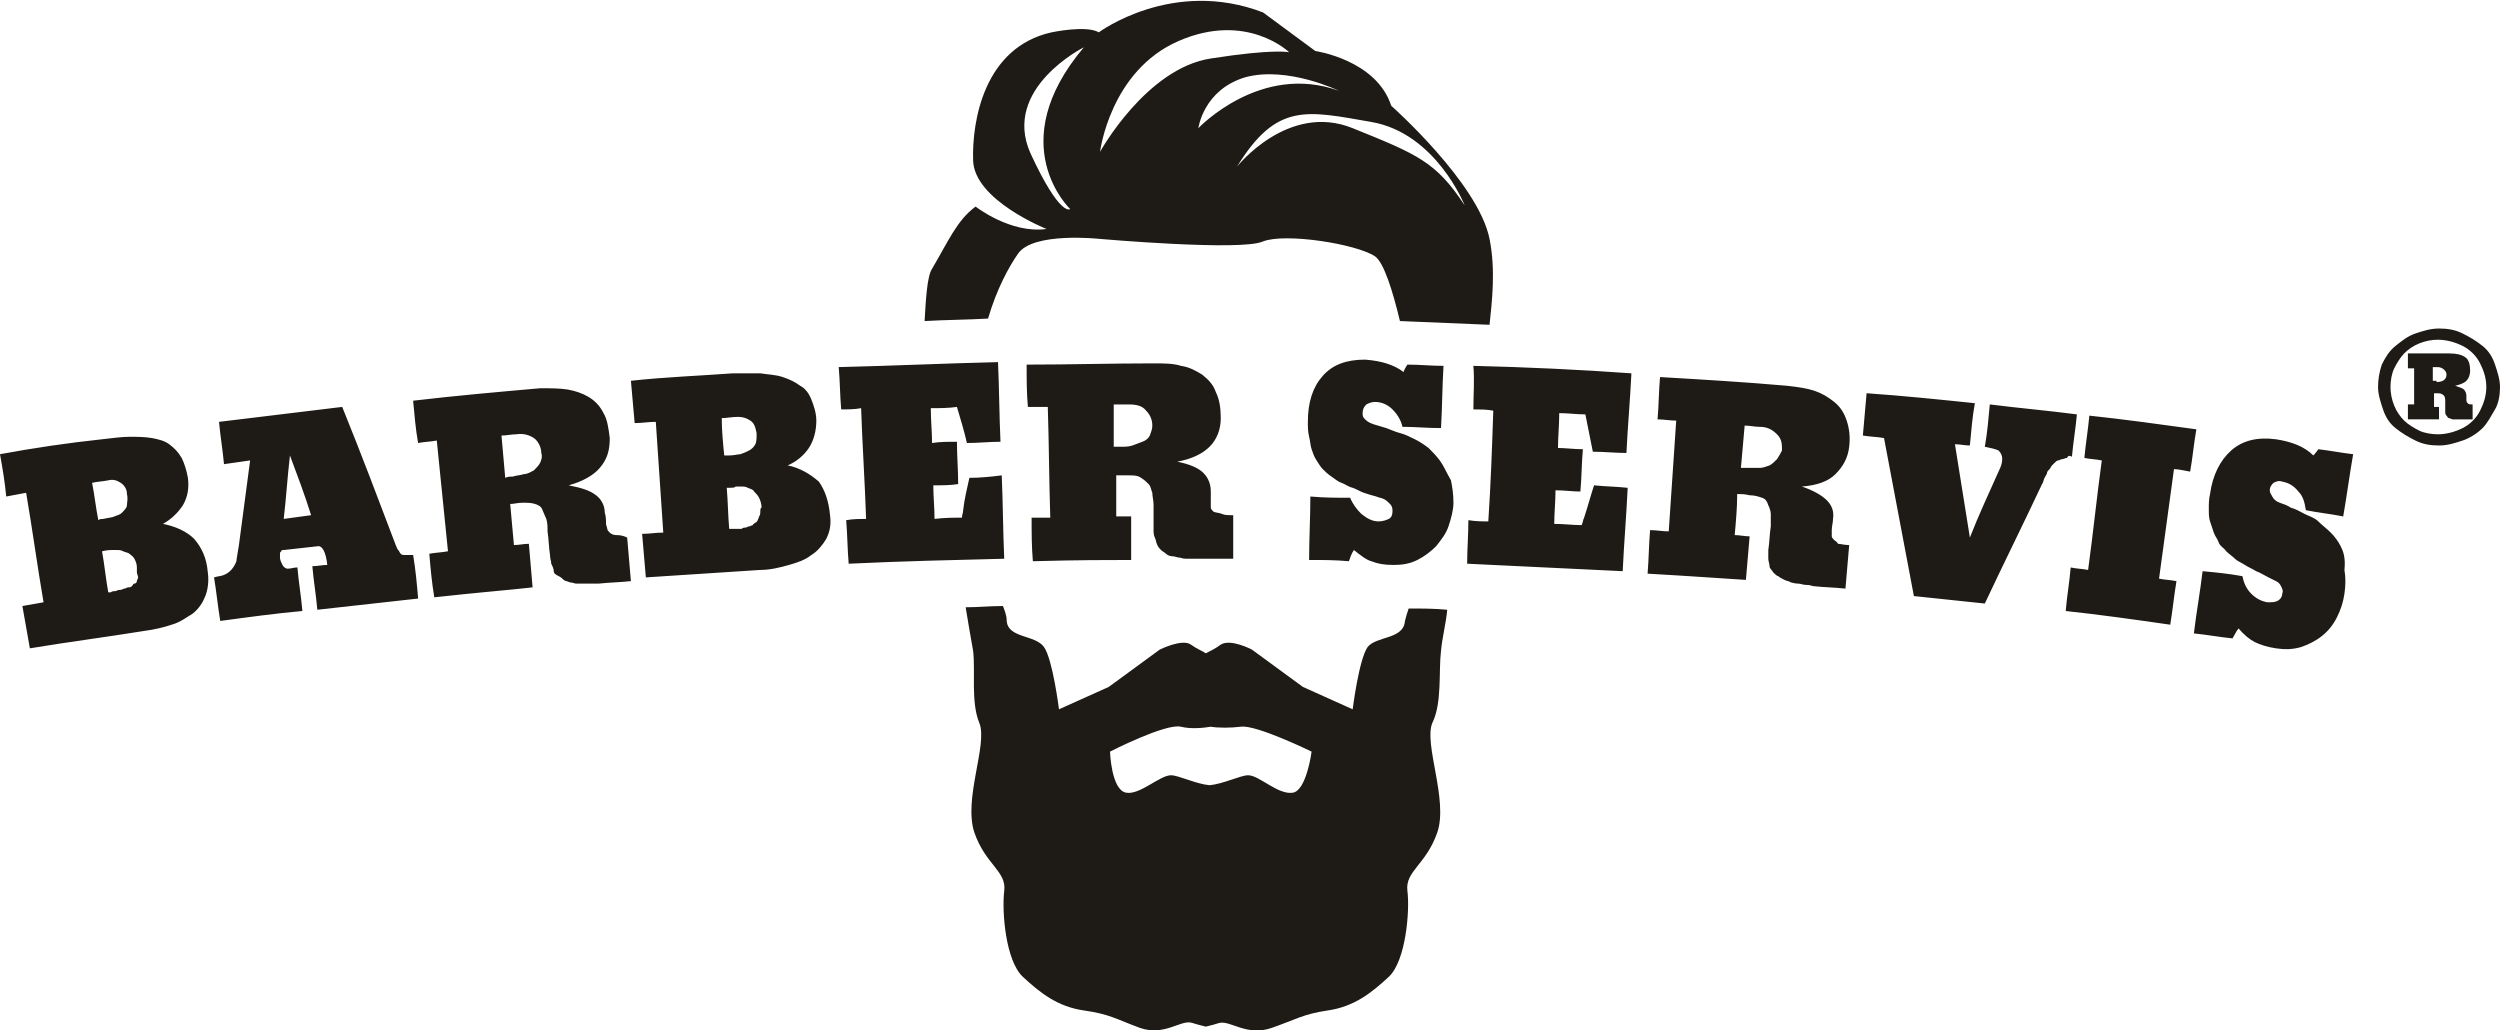
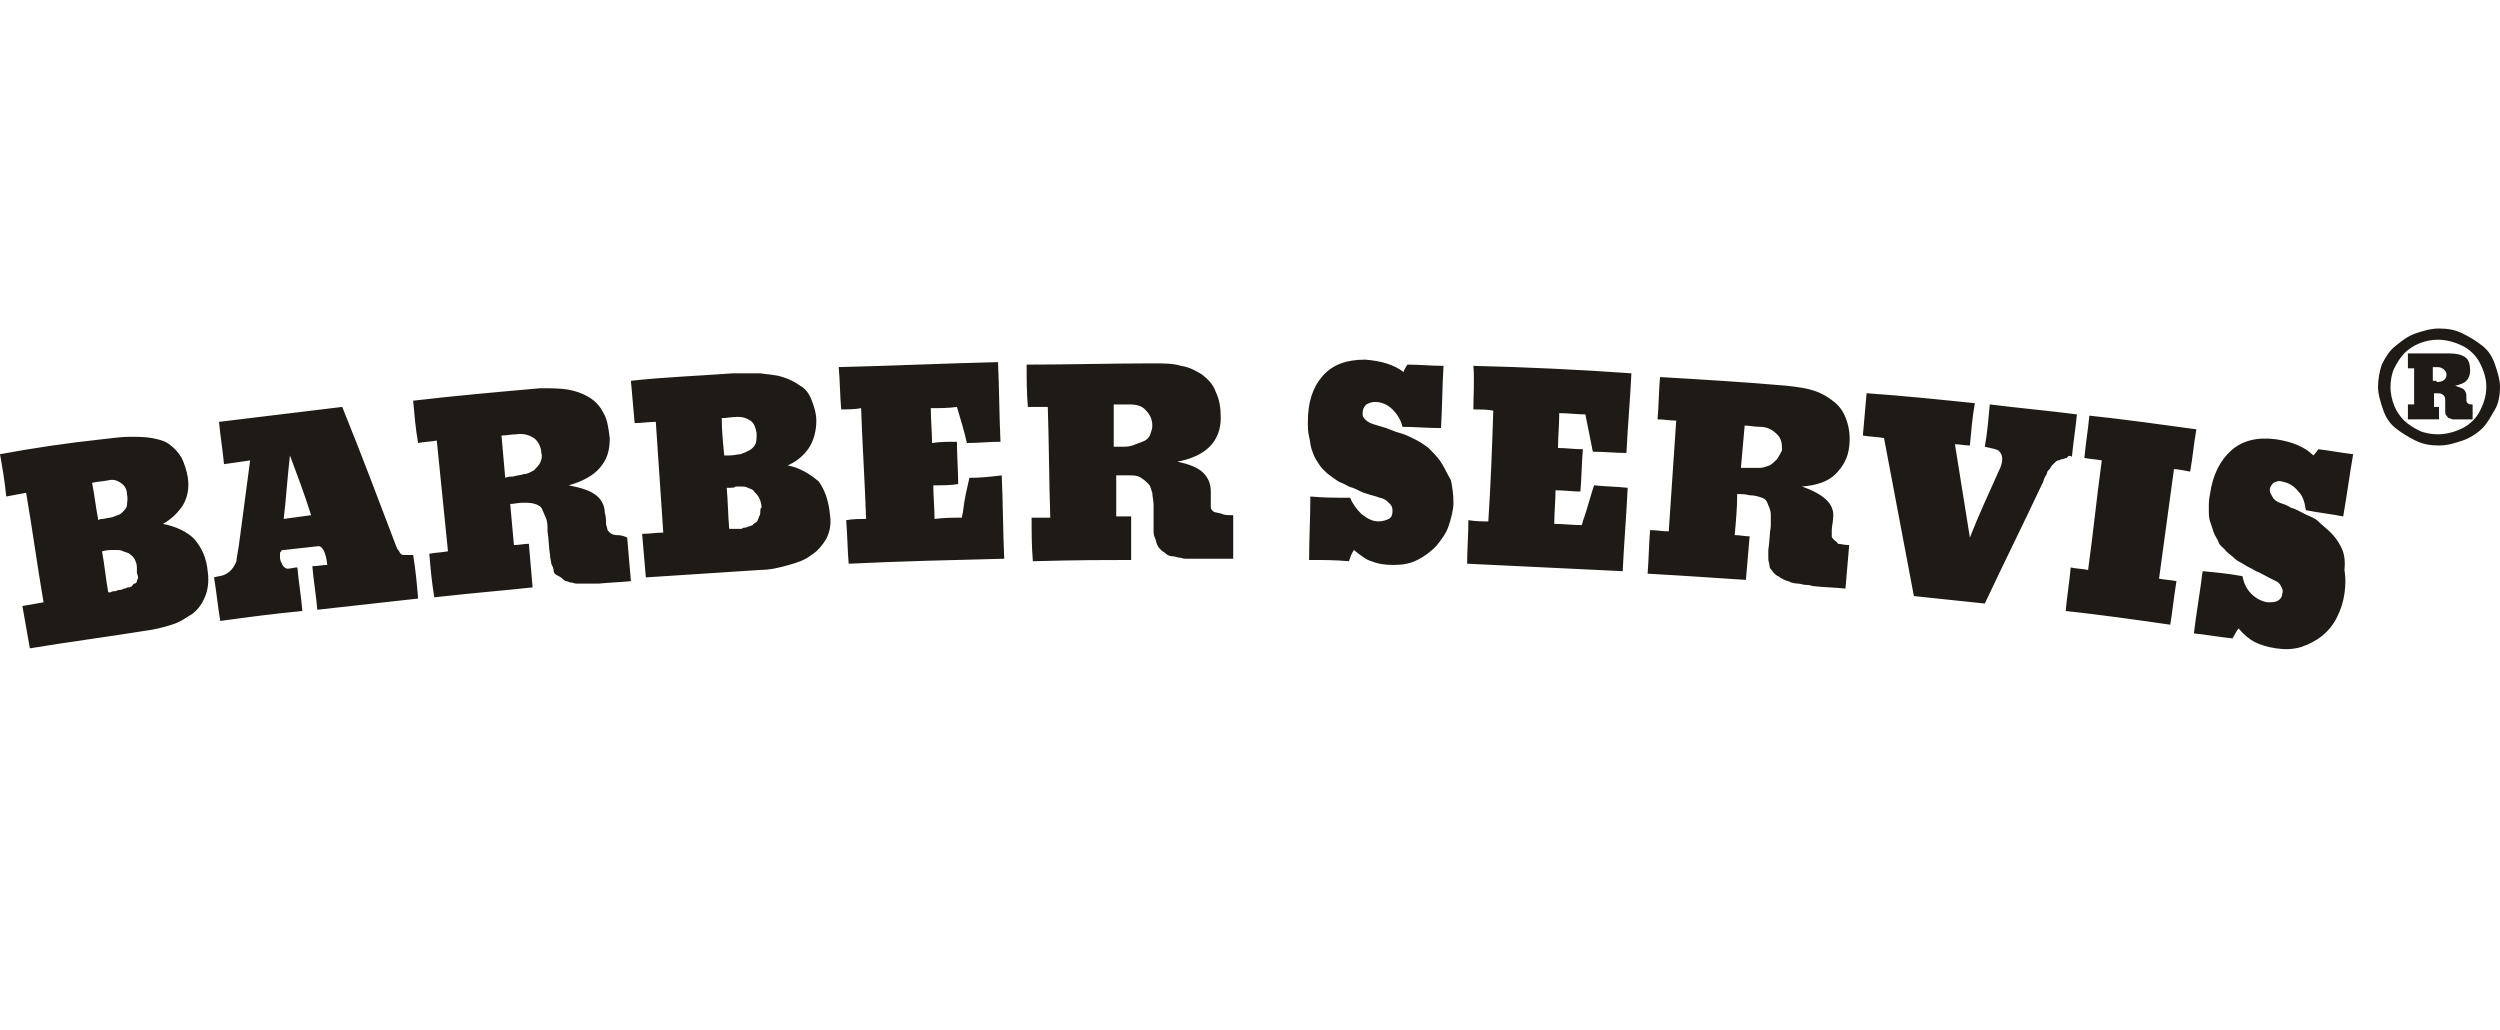
<svg xmlns="http://www.w3.org/2000/svg" id="Layer_1" width="200.9" height="82.8">
  <style>.st0{fill:#1e1b16}</style>
  <path class="st0" d="M15.6 43.3c-.6-.6-1.5-1-2.5-1.2.7-.4 1.2-.9 1.6-1.5.4-.7.5-1.4.4-2.2-.1-.6-.3-1.2-.5-1.6-.3-.5-.6-.8-1-1.1-.4-.3-.9-.4-1.4-.5-.6-.1-1.2-.1-1.8-.1-.6 0-1.3.1-2.2.2-2.8.3-5.5.7-8.2 1.2.2 1.1.4 2.3.5 3.4.5-.1 1.1-.2 1.6-.3.5 2.9.9 5.9 1.4 8.8-.6.1-1.1.2-1.7.3.2 1.1.4 2.3.6 3.4 3-.5 6.1-.9 9.2-1.4.8-.1 1.6-.3 2.2-.5.7-.2 1.2-.6 1.7-.9.5-.4.8-.9 1-1.4s.3-1.2.2-1.9c-.1-1.2-.5-2-1.1-2.7zm-8.2-4.5c.4-.1.8-.1 1.3-.2.4-.1.7 0 1 .2.3.2.5.5.5.9.1.4 0 .7 0 .9s-.2.4-.4.6-.4.2-.6.3c-.2.1-.5.1-.9.2-.1 0-.3 0-.4.1-.2-1-.3-2-.5-3zm3.7 7.6c0 .1-.1.2-.1.3 0 .1-.1.2-.2.2s-.1.1-.2.2-.2.1-.3.1c-.1 0-.2.1-.3.1-.1 0-.2.1-.3.1-.1 0-.2 0-.4.1-.1 0-.3 0-.4.1h-.2c-.2-1.1-.3-2.2-.5-3.3.4-.1.7-.1.7-.1h.5c.2 0 .3 0 .5.1s.4.1.5.2c.1.1.3.2.4.4s.2.4.2.7v.4c0 .1.1.3.1.4zM32.5 44.6c-.1 0-.2 0-.3-.1-.1-.1-.1-.2-.2-.3s-.1-.2-.2-.4c-1.4-3.7-2.8-7.4-4.3-11.1l-9.9 1.2c.1 1.1.3 2.3.4 3.4l2.1-.3c-.3 2.3-.6 4.5-.9 6.8-.1.7-.2 1.1-.2 1.3-.2.5-.5.9-1 1.1-.2.1-.5.1-.8.2.2 1.2.3 2.3.5 3.5 2.2-.3 4.4-.6 6.6-.8-.1-1.2-.3-2.3-.4-3.5-.3 0-.5.1-.8.1-.1 0-.3-.1-.4-.3-.1-.2-.2-.4-.2-.6v-.3c0-.1 0-.1.1-.2 0-.1.1-.1.2-.1l2.7-.3c.4-.1.7.5.8 1.5-.4 0-.8.1-1.2.1.1 1.2.3 2.3.4 3.5l8.1-.9c-.1-1.2-.2-2.3-.4-3.5h-.7zm-9.7-2.9c.2-1.7.3-3.4.5-5.1.6 1.6 1.2 3.2 1.7 4.8-.7.1-1.5.2-2.2.3zM49.5 43c-.2 0-.4-.1-.5-.2-.1-.1-.2-.2-.2-.3 0-.1-.1-.3-.1-.4 0-.3 0-.6-.1-.9 0-.6-.3-1.1-.7-1.4-.5-.4-1.2-.6-2.2-.8 1.1-.3 2-.8 2.5-1.4.6-.7.8-1.4.8-2.4-.1-.8-.2-1.5-.5-2-.3-.6-.7-1-1.2-1.3-.5-.3-1.1-.5-1.7-.6-.6-.1-1.4-.1-2.2-.1-3.4.3-6.8.6-10.2 1 .1 1.1.2 2.3.4 3.4.5-.1 1-.1 1.5-.2.3 3 .6 5.9.9 8.9-.5.1-1 .1-1.5.2.1 1.2.2 2.3.4 3.5 3.6-.4 6.2-.6 7.9-.8-.1-1.2-.2-2.3-.3-3.5-.4 0-.8.1-1.2.1l-.3-3.3c.3 0 .6-.1 1-.1s.7 0 1 .1c.3.1.5.2.6.5.1.2.2.5.3.7.1.3.1.6.1 1 .1.6.1 1.3.2 1.9 0 .3.1.5.1.7.1.2.2.4.2.6s.2.3.4.4c.2.1.3.2.4.3.1.1.3.1.5.2.2 0 .4.1.5.1H48.1c.9-.1 1.7-.1 2.6-.2-.1-1.2-.2-2.3-.3-3.5-.4-.2-.7-.2-.9-.2zm-6.1-5.8c-.1.2-.3.4-.5.6-.2.1-.5.3-.8.3-.3.1-.6.1-.9.2-.2 0-.4 0-.6.1-.1-1.1-.2-2.3-.3-3.4.4 0 .8-.1 1.2-.1.6-.1 1.1.1 1.4.3s.6.7.6 1.2c.1.3 0 .6-.1.8zM63.3 37.4c.7-.3 1.3-.8 1.7-1.4.4-.6.6-1.4.6-2.2 0-.6-.2-1.2-.4-1.7s-.5-.9-.9-1.1c-.4-.3-.8-.5-1.4-.7-.6-.2-1.2-.2-1.8-.3h-2.2c-2.7.2-5.5.3-8.2.6.1 1.1.2 2.3.3 3.4.6 0 1.1-.1 1.7-.1.2 3 .4 5.9.6 8.9-.6 0-1.1.1-1.7.1.1 1.2.2 2.3.3 3.5 3.1-.2 6.1-.4 9.2-.6.8 0 1.6-.2 2.3-.4.7-.2 1.3-.4 1.8-.8.5-.3.9-.8 1.2-1.3.3-.6.4-1.2.3-1.9-.1-1.1-.4-2-.9-2.7-.7-.6-1.5-1.1-2.5-1.3zM58 33.6c.4 0 .8-.1 1.3-.1.4 0 .7.1 1 .3.3.2.4.5.5 1 0 .4 0 .7-.1.9-.1.2-.3.4-.5.5-.2.1-.4.2-.7.3-.2 0-.5.1-.9.1h-.4c-.1-1-.2-2-.2-3zm3.1 7.5c0 .1 0 .3-.1.4 0 .1-.1.2-.1.3-.1.1-.1.2-.2.2-.1.1-.2.1-.2.2-.1 0-.2.1-.3.1-.1 0-.2.1-.3.1-.1 0-.2 0-.3.1h-1c-.1-1.1-.1-2.2-.2-3.3.4 0 .7 0 .7-.1h.5c.2 0 .3 0 .5.1s.4.1.5.3c.1.1.3.3.4.5.1.2.2.5.2.8-.1 0-.1.2-.1.3zM77.9 38.4c-.2.9-.4 1.7-.5 2.6 0 .2-.1.4-.1.6-.7 0-1.4 0-2.2.1 0-.9-.1-1.8-.1-2.7.7 0 1.4 0 2-.1 0-1.1-.1-2.3-.1-3.4-.7 0-1.4 0-2 .1 0-.9-.1-1.8-.1-2.8.7 0 1.4 0 2.1-.1.3 1 .6 2 .8 2.9.9 0 1.8-.1 2.7-.1-.1-2.1-.1-4.3-.2-6.4-4.3.1-8.5.3-12.8.4.1 1.1.1 2.3.2 3.4.5 0 1.1 0 1.6-.1.1 3 .3 5.9.4 8.9-.5 0-1 0-1.6.1.1 1.2.1 2.3.2 3.5 4.2-.2 8.4-.3 12.5-.4-.1-2.2-.1-4.5-.2-6.7-.8.1-1.7.2-2.6.2zM97.5 41.1c-.1-.1-.2-.2-.2-.3v-.4-.9c0-.6-.2-1.1-.6-1.5-.4-.4-1.1-.7-2.1-.9 1.1-.2 2-.6 2.6-1.2.6-.6.9-1.4.9-2.3 0-.8-.1-1.5-.4-2.1-.2-.6-.6-1-1.1-1.4-.5-.3-1-.6-1.7-.7-.6-.2-1.4-.2-2.2-.2-3.4 0-6.8.1-10.2.1 0 1.1 0 2.3.1 3.4h1.6c.1 3 .1 5.9.2 8.9h-1.5c0 1.2 0 2.3.1 3.5 3.6-.1 6.2-.1 7.9-.1v-3.5h-1.2v-3.3h1c.4 0 .7 0 1 .2s.4.3.6.5.2.5.3.7c0 .3.1.6.1 1v1.9c0 .3 0 .5.1.7.1.2.1.4.2.6.1.2.2.3.3.4.1.1.3.2.4.3.1.1.3.2.5.2s.4.1.5.1c.2 0 .3.1.6.1h3.8v-3.5c-.4 0-.7 0-.9-.1s-.6-.1-.7-.2zM92.4 35c-.1.2-.3.4-.6.5s-.5.2-.8.3c-.3.1-.6.1-.9.1h-.6v-3.4h1.2c.6 0 1.1.1 1.4.5.3.3.5.7.5 1.2 0 .3-.1.5-.2.8zM115.7 37c-.3-.4-.6-.7-.9-1-.4-.3-.7-.5-1.1-.7-.4-.2-.8-.4-1.2-.5-.4-.1-.8-.3-1.1-.4s-.7-.2-1-.3c-.3-.1-.5-.2-.7-.4s-.2-.3-.2-.5c0-.3.1-.5.3-.7.2-.1.4-.2.7-.2.5 0 1 .2 1.4.6.4.4.7.9.8 1.4 1 0 2 .1 3.1.1.1-1.7.1-3.4.2-5-1 0-1.9-.1-2.9-.1-.2.3-.3.5-.3.6-.8-.6-1.8-.9-3.1-1-1.5 0-2.6.4-3.4 1.3s-1.2 2.1-1.2 3.7c0 .4 0 .8.1 1.2s.1.7.2 1c.1.3.2.6.4.9s.3.5.5.7c.2.2.4.4.7.6.3.2.5.4.8.5.3.1.5.3.9.4.3.1.6.3.9.4.3.1.6.2 1 .3.2.1.4.1.6.2s.3.2.5.4.2.4.2.6c0 .3-.1.5-.3.6-.2.1-.5.2-.8.2-.5 0-.9-.2-1.4-.6-.4-.4-.7-.8-.9-1.3-1.1 0-2.1 0-3.2-.1 0 1.7-.1 3.4-.1 5.1 1.1 0 2.1 0 3.2.1.1-.3.2-.6.4-.9.5.4 1 .8 1.4.9.5.2 1 .3 1.8.3.7 0 1.3-.1 1.9-.4.6-.3 1.1-.7 1.5-1.1.4-.5.8-1 1-1.6.2-.6.4-1.3.4-1.9 0-.7-.1-1.3-.2-1.8-.4-.7-.6-1.2-.9-1.6zM118.4 32.9c.5 0 1.1 0 1.6.1-.1 3-.2 5.9-.4 8.9-.5 0-1 0-1.6-.1 0 1.2-.1 2.3-.1 3.5 4.2.2 8.4.4 12.5.6.1-2.2.3-4.5.4-6.7-.9-.1-1.8-.1-2.7-.2-.3.9-.5 1.7-.8 2.6-.1.2-.1.4-.2.6-.7 0-1.4-.1-2.2-.1 0-.9.1-1.8.1-2.7.7 0 1.4.1 2 .1.1-1.1.1-2.3.2-3.4-.7 0-1.4-.1-2-.1 0-.9.1-1.8.1-2.8.7 0 1.4.1 2.1.1l.6 3c.9 0 1.8.1 2.7.1.1-2.1.3-4.3.4-6.4-4.2-.3-8.5-.5-12.7-.6.1 1.2 0 2.3 0 3.5zM147.4 43.4c-.1-.1-.2-.2-.2-.3v-.5c0-.3.1-.6.1-.9.1-.6-.1-1.1-.5-1.5-.4-.4-1.1-.8-2-1.1 1.2-.1 2.1-.4 2.7-1s1-1.3 1.1-2.2c.1-.8 0-1.5-.2-2.1s-.5-1.1-1-1.5-1-.7-1.6-.9c-.6-.2-1.3-.3-2.2-.4-3.4-.3-6.8-.5-10.2-.7-.1 1.1-.1 2.3-.2 3.4.5 0 1 .1 1.5.1-.2 3-.4 5.9-.6 8.9-.5 0-1-.1-1.5-.1-.1 1.2-.1 2.3-.2 3.5 3.6.2 6.2.4 7.9.5.1-1.2.2-2.3.3-3.5-.4 0-.8-.1-1.2-.1.1-1.1.2-2.2.2-3.3.3 0 .6 0 1 .1.4 0 .7.1 1 .2s.4.3.5.6c.1.2.2.5.2.7v1c-.1.6-.1 1.3-.2 1.9v.7c0 .2.1.4.1.6s.2.3.3.5c.1.1.3.3.4.3.1.1.3.2.5.3s.4.1.5.2c.1 0 .3.1.6.1.2 0 .4.1.6.1.1 0 .3 0 .6.1.9.1 1.7.1 2.6.2.1-1.2.2-2.3.3-3.5-.4 0-.7-.1-.9-.1-.1-.2-.2-.2-.3-.3zm-4.6-6.5c-.2.2-.4.4-.6.5-.3.1-.5.2-.8.2h-1.5c.1-1.1.2-2.3.3-3.4.4 0 .8.1 1.2.1.6 0 1 .2 1.4.6s.4.8.4 1.3c-.1.2-.2.4-.4.7zM166.5 36.7c.1-1.1.3-2.3.4-3.4-2.3-.3-4.6-.5-7-.8-.1 1.1-.2 2.3-.4 3.4.5.1.9.2 1.1.3.2.2.3.4.3.7 0 .3-.1.6-.3 1-.8 1.8-1.6 3.5-2.3 5.3l-1.2-7.5c.4 0 .8.1 1.2.1.1-1.1.2-2.3.4-3.4-2.9-.3-5.8-.6-8.7-.8-.1 1.1-.2 2.3-.3 3.4.6.1 1.1.1 1.7.2.8 4.2 1.6 8.5 2.4 12.7l5.7.6c1.5-3.2 3.1-6.4 4.6-9.6.1-.1.1-.3.2-.5s.2-.3.2-.4c0-.1.1-.2.2-.3.1-.1.1-.2.2-.3l.2-.2c.1-.1.2-.2.3-.2.1 0 .2-.1.3-.1.1 0 .3-.1.4-.1.1-.2.2-.2.4-.1zM176 37.9c.2-1.1.3-2.3.5-3.4-2.9-.4-5.8-.8-8.6-1.1-.1 1.1-.3 2.3-.4 3.4.5.1.9.1 1.4.2-.4 2.9-.7 5.9-1.1 8.8-.5-.1-1-.1-1.4-.2-.1 1.2-.3 2.3-.4 3.5 2.8.3 5.6.7 8.4 1.1.2-1.2.3-2.3.5-3.5-.5-.1-.9-.1-1.4-.2.4-2.9.8-5.9 1.2-8.8.3 0 .8.1 1.3.2zM188.1 43.9c-.2-.4-.5-.8-.8-1.1s-.7-.6-1-.9-.7-.4-1.1-.6-.7-.4-1.1-.5c-.3-.2-.6-.3-.9-.4-.3-.1-.5-.3-.6-.5-.1-.2-.2-.3-.2-.5 0-.3.2-.5.3-.6.2-.1.4-.2.7-.1.5.1.9.3 1.3.8.4.4.5.9.6 1.5 1 .2 2 .3 3 .5.3-1.7.5-3.3.8-5-.9-.1-1.9-.3-2.8-.4-.2.3-.4.5-.4.5-.7-.7-1.7-1.1-3-1.3-1.5-.2-2.7.1-3.6.9-.9.8-1.5 2-1.7 3.5-.1.4-.1.8-.1 1.2 0 .4 0 .7.1 1l.3.9c.1.3.3.5.4.8s.4.4.6.7c.2.2.5.4.7.6.2.2.5.3.8.5.3.2.6.3.9.5.3.1.6.3 1 .5l.6.3c.2.1.3.2.4.4.1.2.2.4.1.6 0 .3-.2.5-.4.6-.2.1-.5.1-.8.1-.5-.1-.9-.3-1.3-.7-.4-.4-.6-.9-.7-1.4-1.1-.2-2.1-.3-3.2-.4-.2 1.7-.5 3.3-.7 5 1 .1 2.1.3 3.1.4.2-.3.3-.6.5-.8.4.5.9.9 1.3 1.1.4.2 1 .4 1.7.5.7.1 1.3.1 2-.1.6-.2 1.2-.5 1.7-.9s.9-.9 1.2-1.5c.3-.6.5-1.2.6-1.9.1-.7.1-1.3 0-1.9.1-1-.1-1.5-.3-1.9z" />
  <g>
-     <path class="st0" d="M115.8 52.3c.1-1.1.4-2.2.5-3.3-1-.1-2.1-.1-3.1-.1-.1.3-.2.6-.3 1-.1 1.5-2.3 1.2-3 2.1-.7 1-1.2 5-1.2 5l-4-1.8-4.1-3s-1.7-.9-2.5-.4c-.4.3-.8.5-1.2.7-.3-.2-.8-.4-1.2-.7-.7-.5-2.5.4-2.5.4l-4.1 3-4 1.8s-.5-4-1.2-5-2.9-.7-3-2.1c0-.5-.2-.9-.3-1.2-1 0-2 .1-3 .1.2 1.2.4 2.4.6 3.5.2 1.6-.2 4.1.5 5.8.7 1.7-1.3 6.1-.4 8.8.9 2.6 2.6 3.1 2.4 4.7s.1 5.6 1.5 6.9c1.4 1.3 2.8 2.4 4.9 2.7 2.1.3 2.6.7 4.5 1.4 2 .7 3.3-.7 4.2-.4.3.1.7.2 1.1.3.4-.1.8-.2 1.1-.3.9-.2 2.2 1.1 4.2.4 2-.7 2.5-1.1 4.5-1.4 2.1-.3 3.5-1.4 4.9-2.7 1.4-1.3 1.7-5.4 1.5-6.9-.2-1.6 1.5-2.1 2.4-4.7.9-2.6-1.1-7.1-.4-8.8.8-1.6.5-4.2.7-5.8zm-11.9 11.4c-1.2.2-2.7-1.4-3.6-1.4-.6 0-2 .7-3.1.8-1.1-.1-2.5-.8-3.1-.8-.9 0-2.5 1.6-3.6 1.4-1.2-.2-1.3-3.3-1.3-3.3s4.5-2.3 5.7-2c.8.2 1.8.1 2.4 0 .6.1 1.6.1 2.4 0 1.2-.2 5.7 2 5.7 2s-.4 3.1-1.5 3.3zM119.7 19.2c-.9-4.5-7.9-10.7-7.9-10.7-1.2-3.7-6.1-4.4-6.1-4.4L101.5 1c-7.3-2.8-13.2 1.6-13.2 1.6-1-.6-3.8 0-3.8 0-5.4 1.2-6.4 7.1-6.3 10.3.1 3.2 5.9 5.5 5.9 5.5-2.9.4-5.7-1.8-5.7-1.8-1.5 1.1-2.2 2.8-3.5 5-.4.6-.5 2.5-.6 4.2 1.7-.1 3.4-.1 5.1-.2.7-2.4 1.7-4.2 2.4-5.2 1.2-1.8 6.6-1.2 6.6-1.2s11.4 1 13.1.2c1.8-.7 7.5.2 9 1.2.7.5 1.4 2.7 2 5.2l7.2.3c.2-1.9.5-4.4 0-6.9zM86 16.8s-.8.7-3.2-4.5c-2.3-5.2 4.3-8.5 4.3-8.5-6.6 7.8-1.1 13-1.1 13zm2.4-4.6s.8-6.5 6.3-8.9c5.5-2.4 8.9.9 8.9.9s-1.2-.3-6.3.5c-5.2.8-8.9 7.5-8.9 7.5zm7.9-1.9s.4-3.1 3.8-4.1c3.4-.9 7.5 1.1 7.5 1.1-6.3-2.3-11.3 3-11.3 3zm12.4 0c-5.2-2.1-9.3 3.1-9.3 3.1 3.2-5.2 5.6-4.5 10.8-3.6 5.2.9 7.5 6.7 7.5 6.7-2.3-3.5-3.8-4.1-9-6.2z" />
-   </g>
+     </g>
  <g>
    <path class="st0" d="M191.4 29.3c.3-.6.6-1.1 1.1-1.5s1-.8 1.6-1 1.2-.4 1.9-.4 1.3.1 1.9.4 1.1.6 1.6 1 .8.9 1 1.5.4 1.2.4 1.8-.1 1.3-.4 1.8-.6 1.1-1 1.5-1 .8-1.6 1-1.2.4-1.9.4-1.3-.1-1.9-.4-1.1-.6-1.6-1-.8-.9-1-1.5-.4-1.2-.4-1.8.1-1.2.3-1.8zm4.5-2c-.5 0-1 .1-1.5.3s-.9.5-1.2.8-.6.8-.8 1.2-.3 1-.3 1.5.1 1 .3 1.5.5.9.8 1.2.8.6 1.2.8 1 .3 1.5.3c.7 0 1.4-.2 2-.5s1.1-.8 1.4-1.4.5-1.2.5-1.9-.2-1.3-.5-1.9-.8-1.1-1.4-1.4-1.3-.5-2-.5zm.2 6.4h-2.6v-1.2h.5v-2.9h-.5v-1.2h3.3c.6 0 1 .1 1.3.3s.4.6.4 1.1c0 .3-.1.6-.3.8s-.5.3-.9.4c.3.1.6.2.7.3s.2.3.2.5v.3c0 .1 0 .2.1.3s.2.1.4.1v1.2h-1.6c-.1 0-.2-.1-.3-.1s-.1-.1-.2-.2-.1-.2-.1-.4v-.6c0-.3 0-.5-.1-.6s-.2-.2-.5-.2h-.3v1.1h.4v1zm-.3-3c.5 0 .8-.2.8-.6 0-.2-.1-.3-.2-.4s-.3-.2-.5-.2h-.4v1.1h.3z" />
  </g>
</svg>